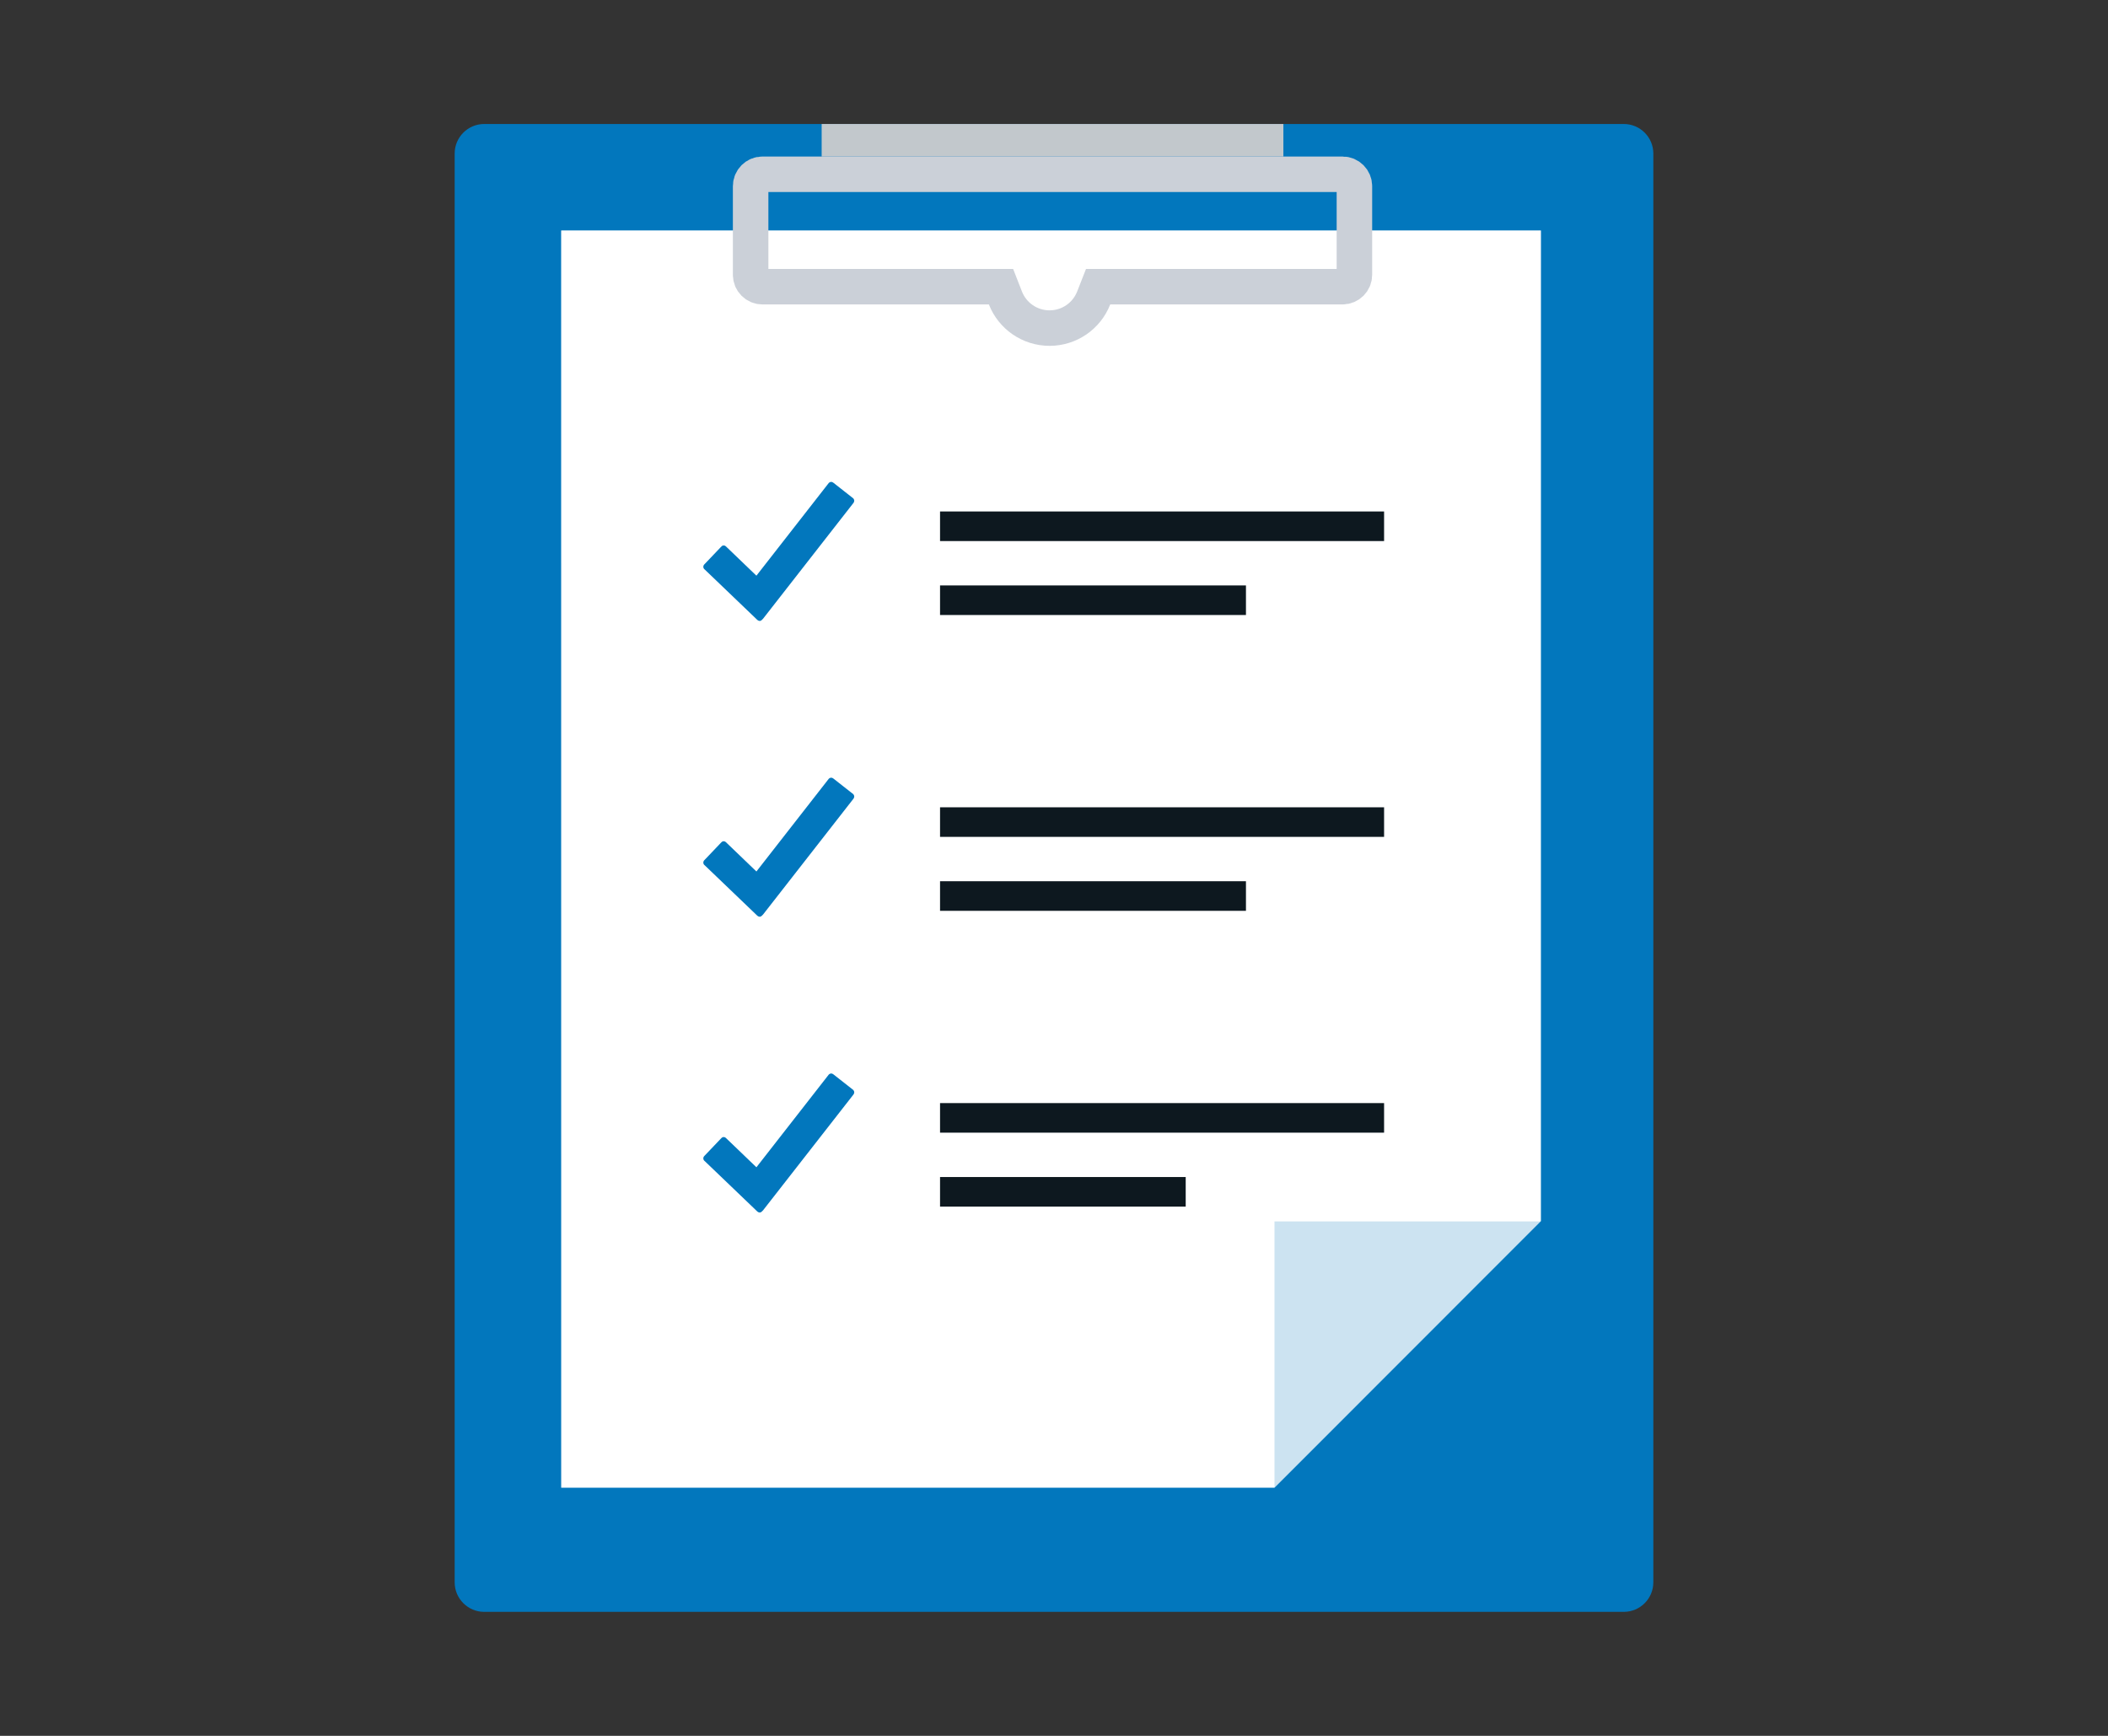
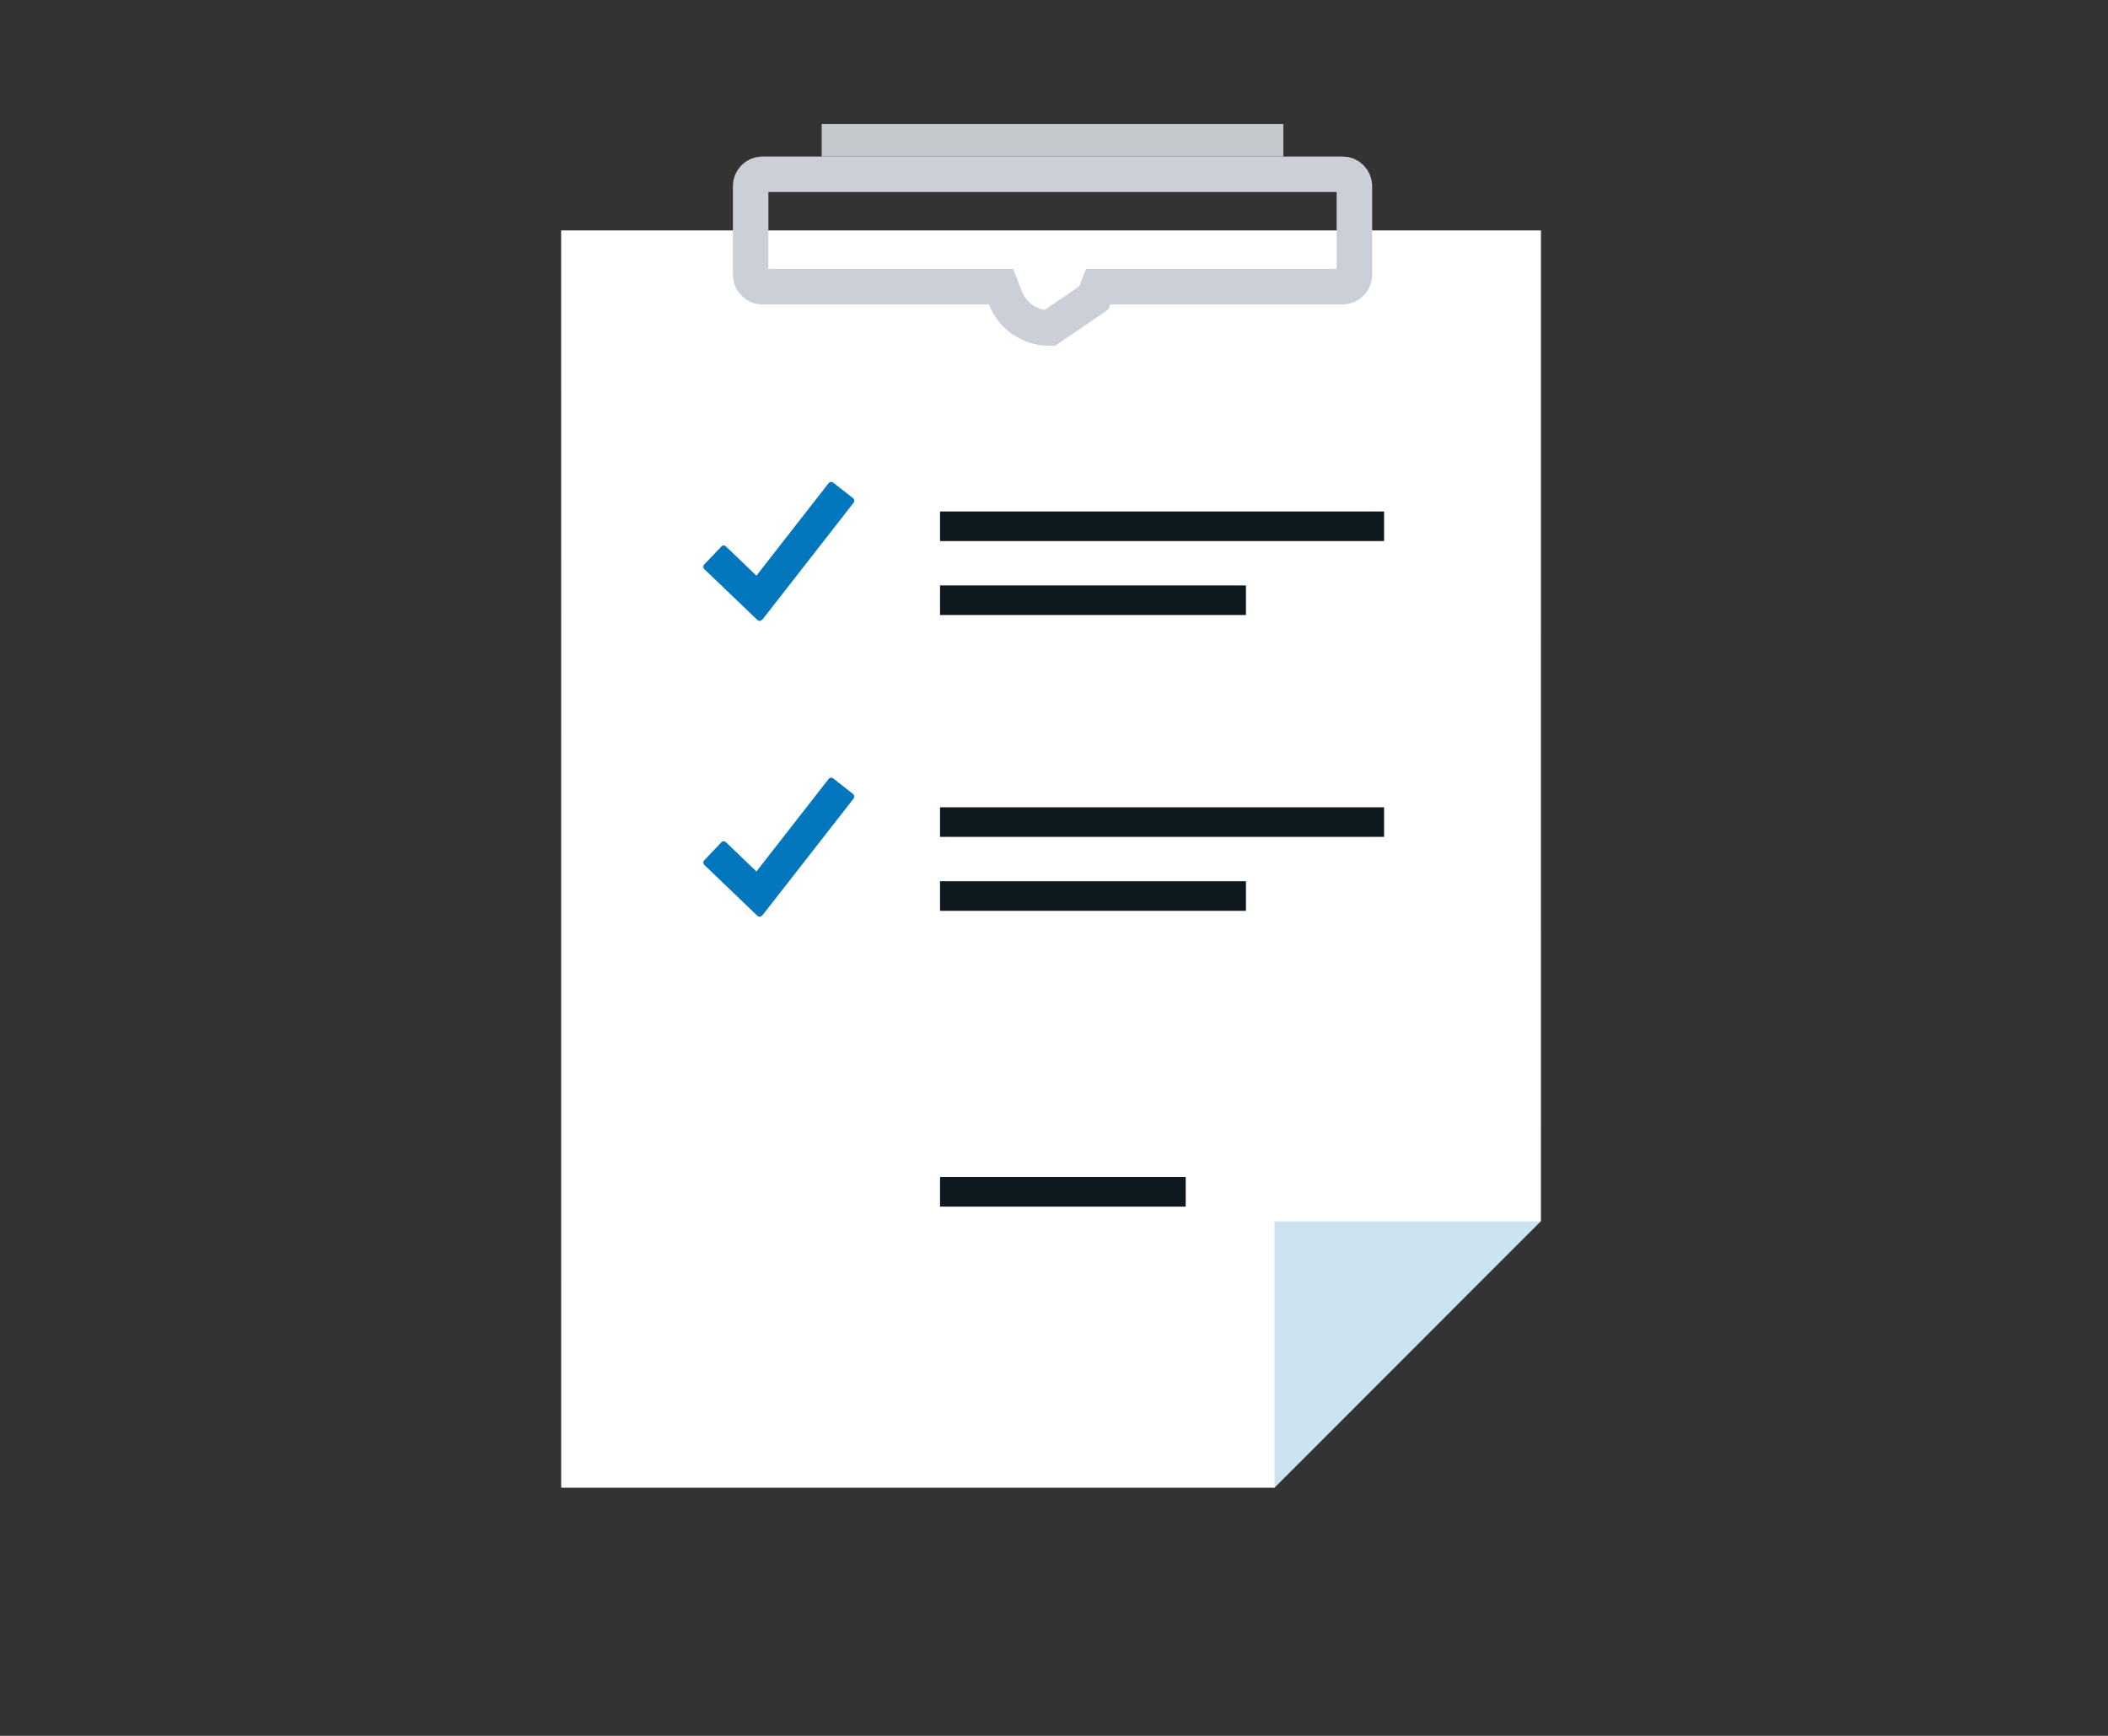
<svg xmlns="http://www.w3.org/2000/svg" xmlns:xlink="http://www.w3.org/1999/xlink" width="102" height="84">
  <rect width="100%" height="100%" fill="#333333" stroke="none" />
  <defs>
    <linearGradient x1="50%" y1="0%" x2="50%" y2="100%" id="linearGradient-1">
      <stop stop-color="#FFFFFF" stop-opacity=".2" offset="0%" />
      <stop stop-color="#FFFFFF" stop-opacity=".4" offset="100%" />
    </linearGradient>
    <path id="path-2" d="M39.669 5.153L52.558 18.05 52.558 65.988 5.156 65.988 5.156 5.153z" />
  </defs>
  <g id="How-it-works" fill="none" fill-rule="evenodd">
    <g id="icon-features">
      <g id="Group-51" transform="translate(22, 6)">
        <g id="Group-43">
          <g id="Group-31">
-             <path d="M58,1.431 L58,70.569 L58,70.569 C58,71.359 57.359,72 56.569,72 L1.431,72 L1.431,72 C0.641,72 -7.91364364e-16,71.359 -8.8817842e-16,70.569 L0,1.431 L0,1.431 C-9.68140558e-17,0.641 0.641,-4.29567101e-15 1.431,-4.4408921e-15 L56.569,0 L56.569,0 C57.359,-1.45221084e-16 58,0.641 58,1.431 Z" id="Path" fill="#0277BD" />
            <g id="Mask" transform="translate(28.857, 35.571) scale(1, -1) translate(-28.857, -35.571)">
              <use fill="url(#linearGradient-1)" xlink:href="#path-2" />
              <use fill="#FFFFFF" xlink:href="#path-2" />
            </g>
            <path id="Rectangle-12" fill="#0D181F" d="M23.486 18.751L44.972 18.751 44.972 20.183 23.486 20.183z" />
            <path id="Rectangle-12" fill="#0D181F" d="M23.486 22.33L38.288 22.33 38.288 23.761 23.486 23.761z" />
            <g id="checkmark" transform="translate(12.03, 17.32)" fill-rule="nonzero" fill="#0277BD">
              <path d="M7.262,0.8 L6.297,0.042 C6.268,0.018 6.231,0 6.189,0 C6.146,0 6.108,0.018 6.078,0.044 L2.571,4.538 C2.571,4.538 1.192,3.216 1.154,3.177 C1.115,3.139 1.064,3.074 0.987,3.074 C0.91,3.074 0.875,3.128 0.834,3.169 C0.804,3.2 0.313,3.715 0.07,3.971 C0.056,3.986 0.047,3.995 0.035,4.008 C0.014,4.037 0,4.071 0,4.107 C0,4.146 0.014,4.177 0.035,4.207 L0.084,4.253 C0.084,4.253 2.531,6.596 2.571,6.637 C2.611,6.677 2.661,6.728 2.733,6.728 C2.803,6.728 2.861,6.652 2.894,6.619 L7.269,1.014 C7.29,0.984 7.304,0.951 7.304,0.913 C7.304,0.869 7.286,0.832 7.262,0.8 Z" id="Shape" />
            </g>
            <path id="Rectangle-12" fill="#0D181F" d="M23.486 33.066L44.972 33.066 44.972 34.497 23.486 34.497z" />
            <path id="Rectangle-12" fill="#0D181F" d="M23.486 36.644L38.288 36.644 38.288 38.076 23.486 38.076z" />
            <g id="checkmark" transform="translate(12.03, 31.634)" fill-rule="nonzero" fill="#0277BD">
              <path d="M7.262,0.8 L6.297,0.042 C6.268,0.018 6.231,0 6.189,0 C6.146,0 6.108,0.018 6.078,0.044 L2.571,4.538 C2.571,4.538 1.192,3.216 1.154,3.177 C1.115,3.139 1.064,3.074 0.987,3.074 C0.91,3.074 0.875,3.128 0.834,3.169 C0.804,3.2 0.313,3.715 0.07,3.971 C0.056,3.986 0.047,3.995 0.035,4.008 C0.014,4.037 0,4.071 0,4.107 C0,4.146 0.014,4.177 0.035,4.207 L0.084,4.253 C0.084,4.253 2.531,6.596 2.571,6.637 C2.611,6.677 2.661,6.728 2.733,6.728 C2.803,6.728 2.861,6.652 2.894,6.619 L7.269,1.014 C7.29,0.984 7.304,0.951 7.304,0.913 C7.304,0.869 7.286,0.832 7.262,0.8 Z" id="Shape" />
            </g>
-             <path id="Rectangle-12" fill="#0D181F" d="M23.486 47.38L44.972 47.38 44.972 48.811 23.486 48.811z" />
            <path id="Rectangle-12" fill="#0D181F" d="M23.486 50.958L35.373 50.958 35.373 52.39 23.486 52.39z" />
            <g id="checkmark" transform="translate(12.03, 45.948)" fill-rule="nonzero" fill="#0277BD">
-               <path d="M7.262,0.8 L6.297,0.042 C6.268,0.018 6.231,0 6.189,0 C6.146,0 6.108,0.018 6.078,0.044 L2.571,4.538 C2.571,4.538 1.192,3.216 1.154,3.177 C1.115,3.139 1.064,3.074 0.987,3.074 C0.91,3.074 0.875,3.128 0.834,3.169 C0.804,3.2 0.313,3.715 0.07,3.971 C0.056,3.986 0.047,3.995 0.035,4.008 C0.014,4.037 0,4.071 0,4.107 C0,4.146 0.014,4.177 0.035,4.207 L0.084,4.253 C0.084,4.253 2.531,6.596 2.571,6.637 C2.611,6.677 2.661,6.728 2.733,6.728 C2.803,6.728 2.861,6.652 2.894,6.619 L7.269,1.014 C7.29,0.984 7.304,0.951 7.304,0.913 C7.304,0.869 7.286,0.832 7.262,0.8 Z" id="Shape" />
-             </g>
+               </g>
          </g>
          <path id="Rectangle-21" fill-opacity=".2" fill="#0277BD" d="M39.669 53.105L52.558 53.105 39.669 65.988z" />
          <path id="Rectangle-22" fill="#C2C8CC" d="M17.758 0H40.099V1.575H17.758z" />
-           <path d="M30.921,8.419 L31.135,7.873 L42.964,7.873 C43.28,7.873 43.536,7.616 43.536,7.3 L43.536,3.006 C43.536,2.69 43.28,2.433 42.964,2.433 L14.893,2.433 C14.577,2.433 14.321,2.69 14.321,3.006 L14.321,7.3 C14.321,7.616 14.577,7.873 14.893,7.873 L26.436,7.873 L26.649,8.419 C26.99,9.291 27.833,9.877 28.785,9.877 C29.738,9.877 30.58,9.291 30.921,8.419 Z" id="Combined-Shape" stroke="#CBD0D8" stroke-width="1.718" />
+           <path d="M30.921,8.419 L31.135,7.873 L42.964,7.873 C43.28,7.873 43.536,7.616 43.536,7.3 L43.536,3.006 C43.536,2.69 43.28,2.433 42.964,2.433 L14.893,2.433 C14.577,2.433 14.321,2.69 14.321,3.006 L14.321,7.3 C14.321,7.616 14.577,7.873 14.893,7.873 L26.436,7.873 L26.649,8.419 C26.99,9.291 27.833,9.877 28.785,9.877 Z" id="Combined-Shape" stroke="#CBD0D8" stroke-width="1.718" />
        </g>
      </g>
    </g>
  </g>
</svg>